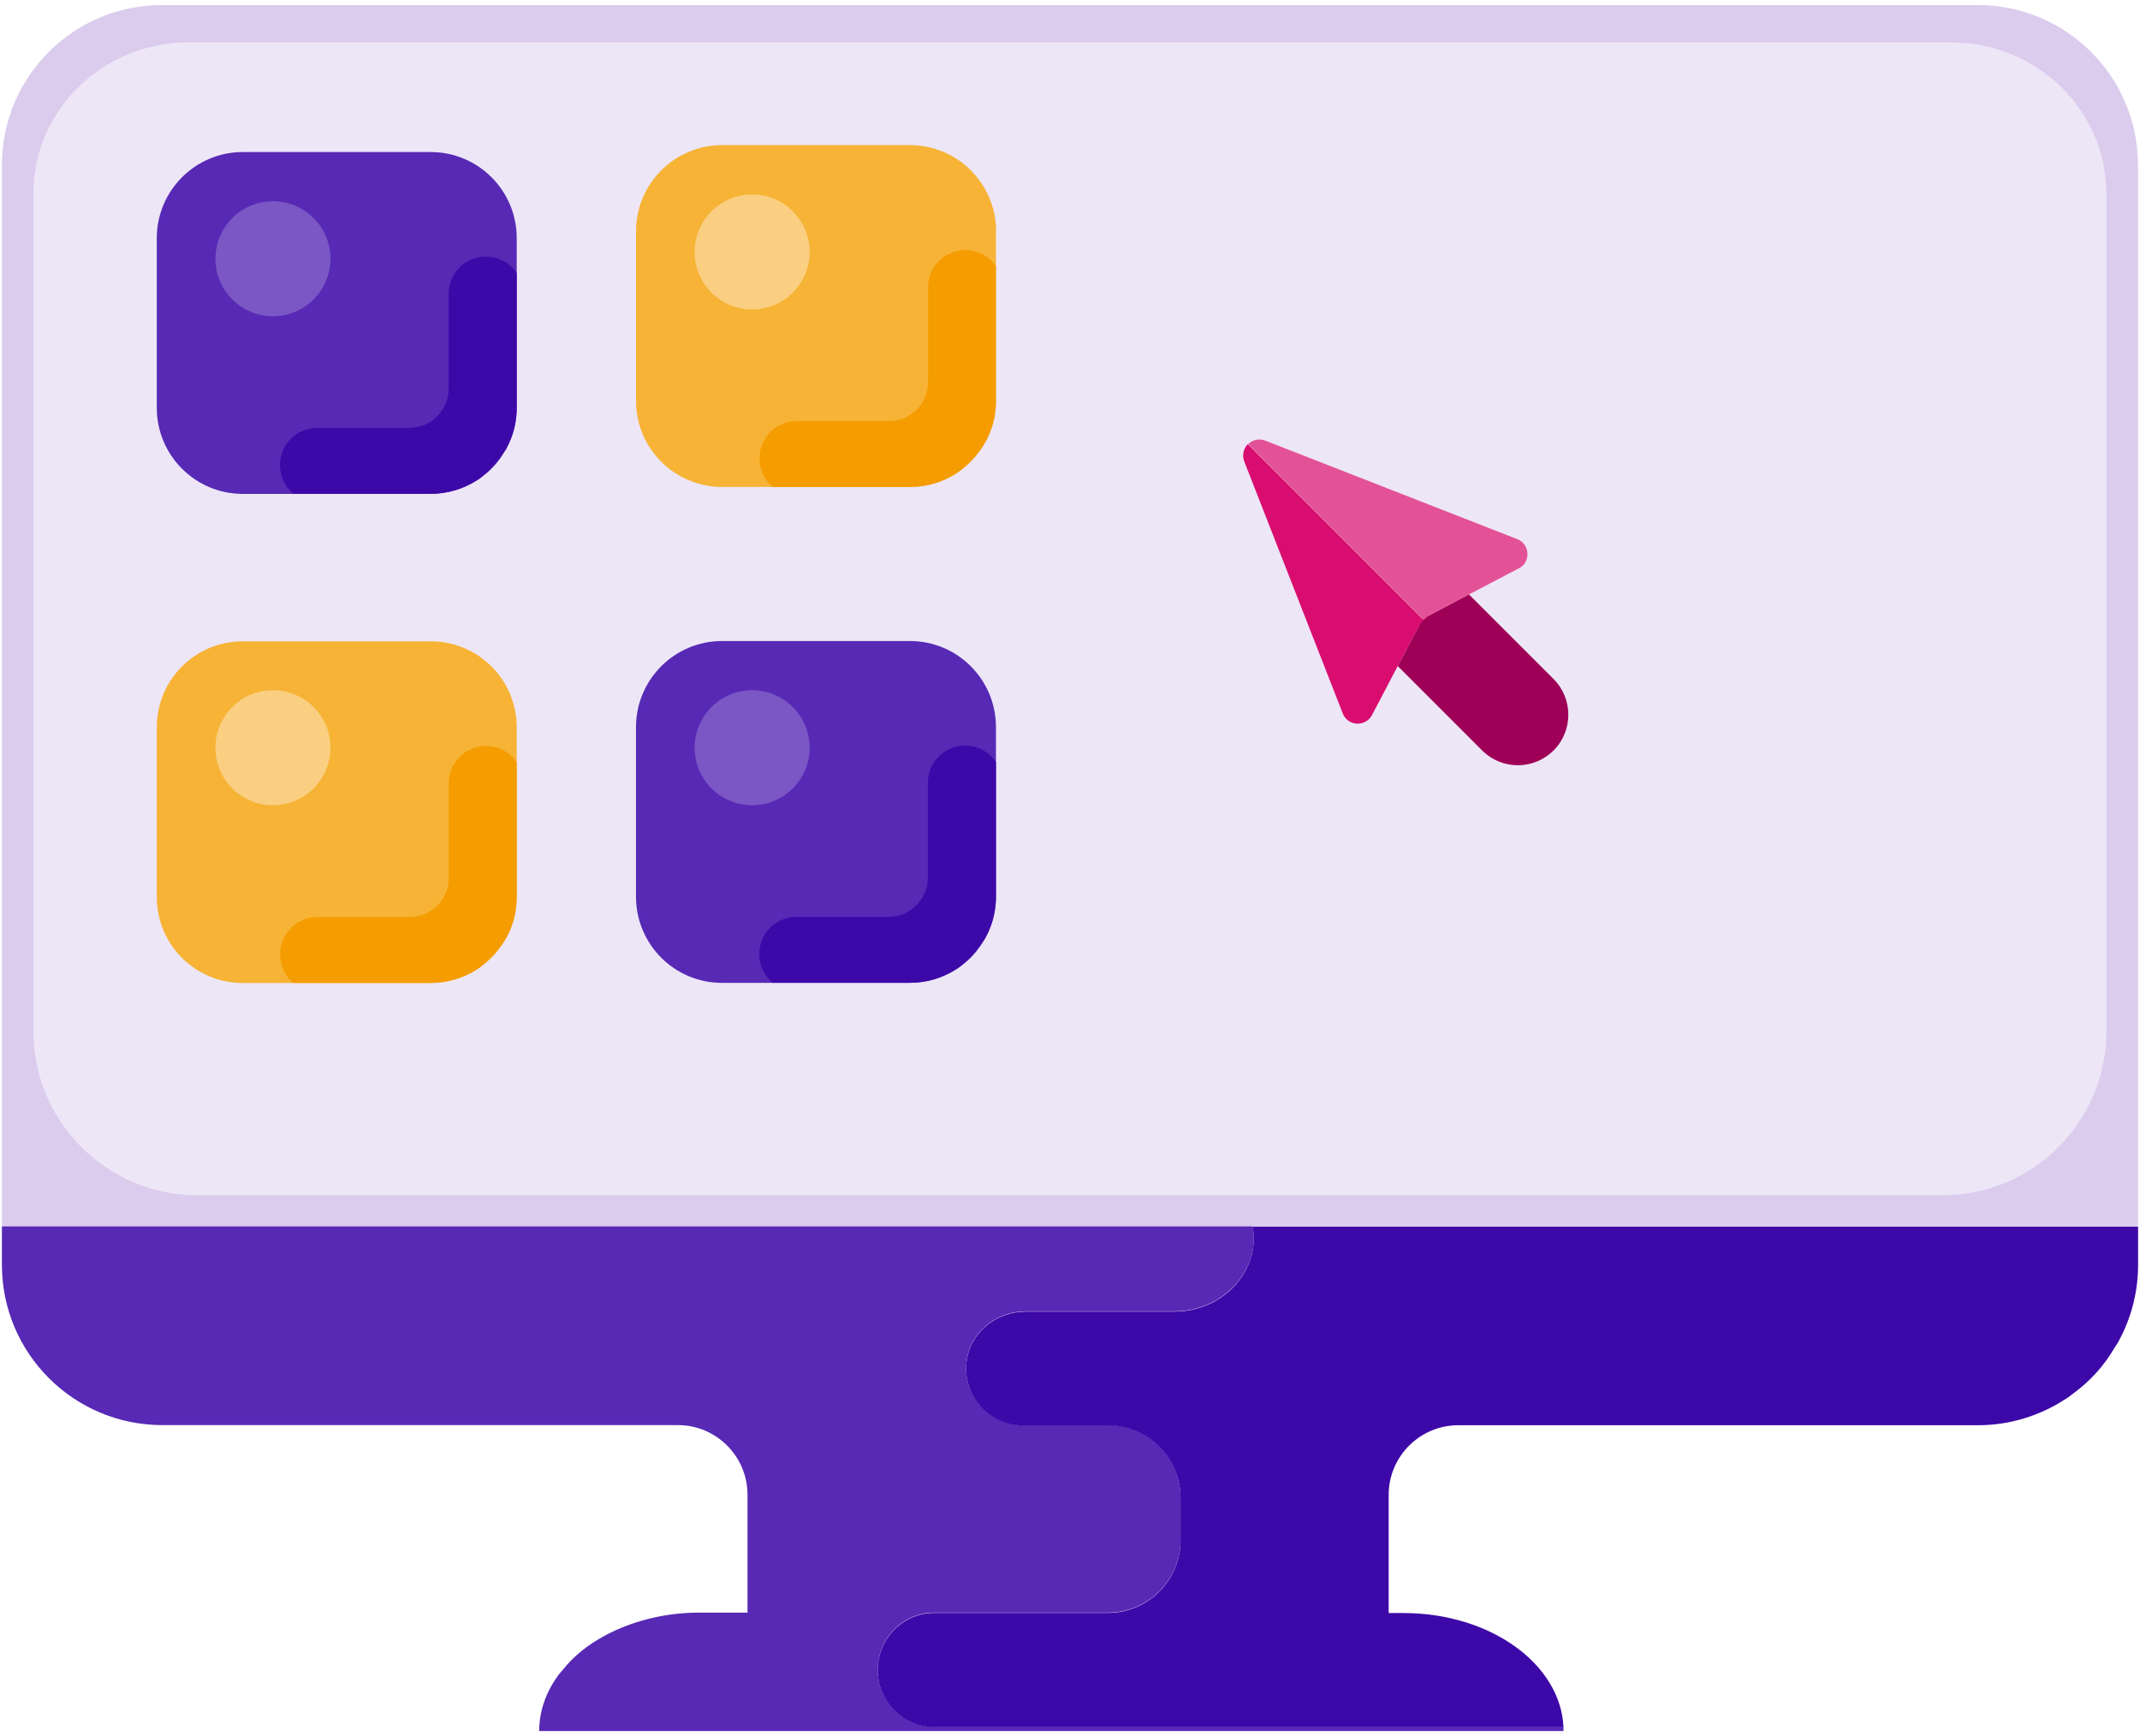
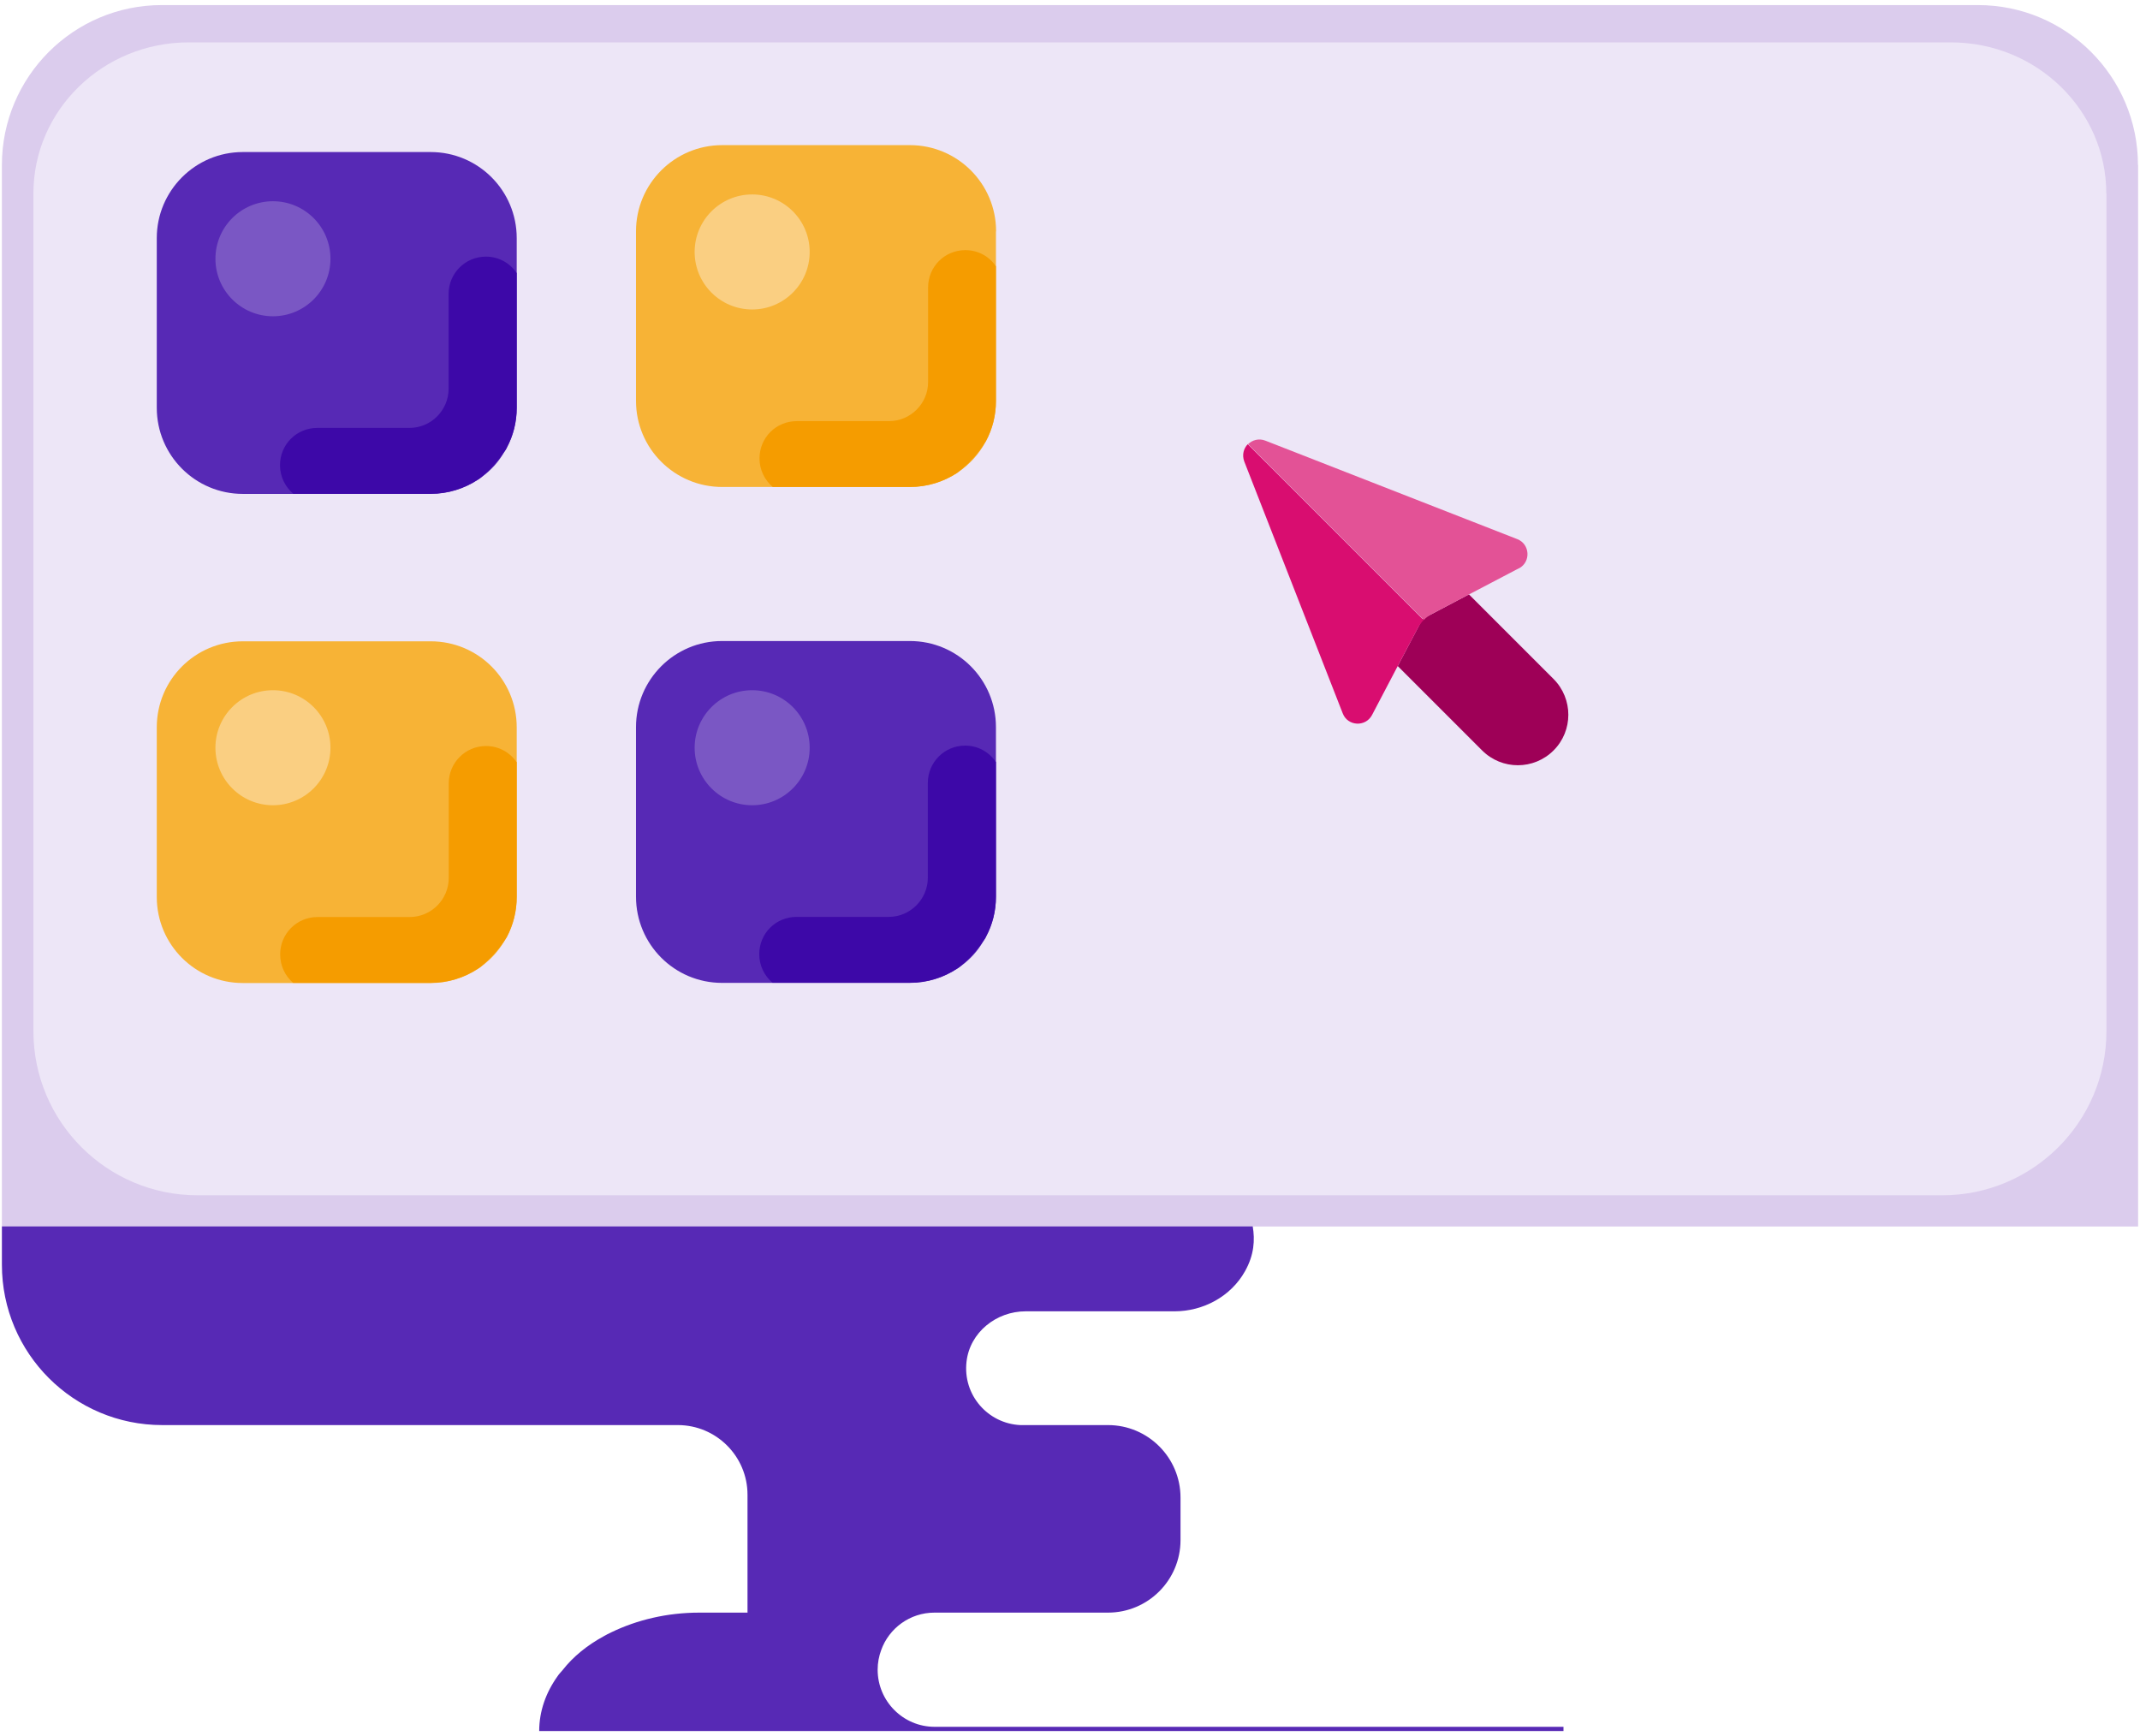
<svg xmlns="http://www.w3.org/2000/svg" width="212" height="172" viewBox="0 0 212 172" fill="none">
  <path d="M211.812 16.35V121.504H0.188V16.35C0.188 7.614 7.272 0.502 16.035 0.502H195.936C204.714 0.502 211.798 7.614 211.798 16.35H211.812Z" fill="#DBCCED" />
  <path d="M208.676 19.164V102.142C208.676 111.13 201.395 118.41 192.407 118.41H19.578C10.59 118.41 3.31 111.13 3.31 102.142V19.164C3.31 10.918 10.184 4.198 18.696 4.198H193.262C201.774 4.198 208.662 10.918 208.662 19.164H208.676Z" fill="#EDE6F7" />
  <path d="M74.052 159.78V148.076C74.052 144.268 70.957 141.174 67.15 141.174H16.078C7.3 141.174 0.188 134.062 0.188 125.284V121.49H124.102C124.326 122.82 124.256 124.304 123.332 125.942C121.932 128.434 119.202 129.904 116.346 129.904H101.604C98.692 129.904 96.088 131.99 95.751 134.874C95.359 138.192 97.865 141.02 101.071 141.174C101.169 141.174 101.268 141.174 101.352 141.174H109.766C113.728 141.174 116.948 144.394 116.948 148.356V152.57C116.948 156.532 113.728 159.752 109.766 159.752H92.573C90.138 159.752 88.066 161.306 87.296 163.462C87.072 164.064 86.945 164.722 86.945 165.408C86.945 168.516 89.466 171.064 92.588 171.064H154.887C154.887 171.204 154.887 171.344 154.887 171.484H53.416C53.416 169.524 54.074 167.676 55.236 166.052C55.376 165.828 55.586 165.632 55.754 165.422C56.761 164.134 58.161 162.986 59.813 162.09C60.051 161.964 60.303 161.81 60.569 161.698C63.09 160.48 66.072 159.752 69.278 159.752H74.037L74.052 159.78Z" fill="#5729B5" />
  <path d="M51.189 23.602V40.403C51.189 41.831 50.839 43.175 50.209 44.35C50.139 44.519 50.027 44.658 49.929 44.812C49.397 45.751 48.641 46.59 47.745 47.234C47.619 47.333 47.493 47.444 47.339 47.529C45.995 48.41 44.385 48.928 42.663 48.928H24.057C19.339 48.928 15.531 45.106 15.531 40.389V23.588C15.531 18.898 19.339 15.062 24.057 15.062H42.663C47.381 15.062 51.189 18.884 51.189 23.588V23.602Z" fill="#5729B5" />
  <path d="M51.189 27.032V40.388C51.189 41.816 50.839 43.16 50.209 44.336C50.139 44.504 50.027 44.644 49.929 44.798C49.313 45.708 48.585 46.52 47.745 47.22C47.619 47.318 47.493 47.43 47.339 47.514C45.995 48.396 44.385 48.914 42.663 48.914H29.055C28.257 48.242 27.739 47.22 27.739 46.086C27.739 44.028 29.377 42.39 31.435 42.39H40.563C42.705 42.39 44.441 40.64 44.441 38.512V29.118C44.441 27.088 46.079 25.422 48.137 25.422C49.397 25.422 50.503 26.052 51.161 27.018L51.189 27.032Z" fill="#3D08A8" />
  <path d="M27.04 31.331C30.187 31.331 32.738 28.779 32.738 25.633C32.738 22.486 30.187 19.935 27.04 19.935C23.893 19.935 21.342 22.486 21.342 25.633C21.342 28.779 23.893 31.331 27.04 31.331Z" fill="#7A57C4" />
  <path d="M98.664 72.042V88.842C98.664 90.27 98.314 91.614 97.684 92.79C97.614 92.958 97.502 93.098 97.404 93.252C96.872 94.19 96.116 95.03 95.22 95.674C95.094 95.772 94.968 95.884 94.814 95.968C93.47 96.85 91.86 97.368 90.138 97.368H71.532C66.814 97.368 63.006 93.546 63.006 88.828V72.028C63.006 67.338 66.814 63.502 71.532 63.502H90.138C94.856 63.502 98.664 67.324 98.664 72.028V72.042Z" fill="#5729B5" />
  <path d="M98.664 75.472V88.828C98.664 90.256 98.314 91.6 97.684 92.776C97.614 92.944 97.502 93.084 97.404 93.238C96.788 94.148 96.06 94.96 95.22 95.66C95.094 95.758 94.968 95.87 94.814 95.954C93.47 96.836 91.86 97.354 90.138 97.354H76.53C75.732 96.682 75.214 95.66 75.214 94.526C75.214 92.468 76.852 90.83 78.91 90.83H88.038C90.18 90.83 91.916 89.08 91.916 86.952V77.558C91.916 75.528 93.554 73.862 95.612 73.862C96.872 73.862 97.978 74.492 98.636 75.458L98.664 75.472Z" fill="#3D08A8" />
  <path d="M74.513 79.77C77.66 79.77 80.212 77.219 80.212 74.073C80.212 70.926 77.66 68.374 74.513 68.374C71.367 68.374 68.815 70.926 68.815 74.073C68.815 77.219 71.367 79.77 74.513 79.77Z" fill="#7A57C4" />
  <path d="M98.664 22.93V39.73C98.664 41.158 98.314 42.502 97.684 43.678C97.67 43.721 97.642 43.734 97.628 43.776C96.984 44.995 96.032 46.031 94.898 46.786C94.884 46.8 94.856 46.828 94.828 46.843C93.484 47.724 91.874 48.242 90.138 48.242H71.546C66.828 48.242 63.006 44.42 63.006 39.717V22.916C63.006 18.198 66.828 14.377 71.546 14.377H90.138C94.856 14.377 98.678 18.198 98.678 22.916L98.664 22.93Z" fill="#F7B336" />
  <path d="M98.663 26.388V39.73C98.663 41.158 98.313 42.502 97.683 43.678C97.669 43.72 97.641 43.734 97.627 43.776C96.913 44.938 95.989 45.96 94.897 46.786C94.883 46.8 94.855 46.828 94.827 46.842C93.483 47.724 91.873 48.242 90.137 48.242H76.557C75.759 47.57 75.241 46.548 75.241 45.414C75.241 43.356 76.879 41.718 78.937 41.718H88.065C90.207 41.718 91.943 39.982 91.943 37.84V28.474C91.943 26.416 93.581 24.778 95.639 24.778C96.899 24.778 98.019 25.408 98.663 26.388Z" fill="#F59C00" />
  <path d="M74.513 30.658C77.66 30.658 80.212 28.107 80.212 24.96C80.212 21.813 77.66 19.262 74.513 19.262C71.367 19.262 68.815 21.813 68.815 24.96C68.815 28.107 71.367 30.658 74.513 30.658Z" fill="#FACF82" />
  <path d="M51.189 72.056V88.856C51.189 90.284 50.839 91.642 50.209 92.832L49.929 93.28C49.369 94.218 48.641 95.03 47.745 95.688C47.619 95.786 47.493 95.898 47.339 95.982C45.995 96.864 44.385 97.382 42.663 97.382H24.057C19.339 97.382 15.531 93.574 15.531 88.856V72.056C15.531 67.338 19.339 63.53 24.057 63.53H42.663C47.381 63.53 51.189 67.338 51.189 72.056Z" fill="#F7B336" />
  <path d="M51.189 75.486V88.842C51.189 90.27 50.839 91.628 50.209 92.818L49.929 93.266C49.313 94.176 48.585 94.96 47.745 95.674C47.619 95.772 47.493 95.884 47.339 95.968C45.995 96.85 44.385 97.368 42.663 97.368H29.041C28.243 96.682 27.753 95.674 27.753 94.54C27.753 92.51 29.391 90.844 31.449 90.844H40.577C42.719 90.844 44.455 89.108 44.455 86.966V77.6C44.455 75.57 46.093 73.904 48.151 73.904C49.411 73.904 50.517 74.534 51.175 75.5L51.189 75.486Z" fill="#F59C00" />
  <path d="M27.039 79.77C30.186 79.77 32.737 77.219 32.737 74.073C32.737 70.926 30.186 68.374 27.039 68.374C23.892 68.374 21.341 70.926 21.341 74.073C21.341 77.219 23.892 79.77 27.039 79.77Z" fill="#FACF82" />
  <path d="M153.908 74.338C151.948 76.298 148.784 76.298 146.824 74.338L138.466 65.98L140.93 61.304L145.522 58.882L153.908 67.268C155.854 69.228 155.854 72.392 153.908 74.338Z" fill="#9E0057" />
  <path d="M141.041 61.416C140.817 61.641 140.635 61.892 140.481 62.172L138.465 65.981L135.917 70.838C135.273 72.043 133.509 71.945 133.019 70.671L123.261 45.709C123.023 45.05 123.205 44.42 123.611 44.001L141.027 61.416H141.041Z" fill="#D90D70" />
  <path d="M150.478 56.292L145.536 58.882L141.812 60.842C141.532 60.996 141.266 61.178 141.056 61.416L123.64 44C124.06 43.594 124.704 43.398 125.348 43.65L150.31 53.408C151.57 53.898 151.682 55.662 150.478 56.306V56.292Z" fill="#E35296" />
-   <path d="M211.811 121.504V125.298C211.811 127.944 211.153 130.464 209.991 132.662C209.851 132.97 209.655 133.25 209.473 133.516C208.465 135.266 207.065 136.82 205.413 138.024C205.175 138.206 204.937 138.402 204.657 138.57C202.137 140.222 199.155 141.188 195.949 141.188H144.471C140.663 141.188 137.569 144.282 137.569 148.09V159.794H139.039C147.621 159.794 154.593 164.82 154.887 171.092H92.587C89.479 171.092 86.945 168.558 86.945 165.436C86.945 164.75 87.071 164.092 87.295 163.49C88.065 161.334 90.151 159.78 92.573 159.78H109.765C113.727 159.78 116.947 156.56 116.947 152.598V148.384C116.947 144.422 113.727 141.202 109.765 141.202H101.351C101.253 141.202 101.155 141.202 101.071 141.202C97.865 141.062 95.359 138.22 95.751 134.902C96.087 132.018 98.691 129.932 101.603 129.932H116.345C119.201 129.932 121.931 128.476 123.331 125.97C124.241 124.332 124.325 122.848 124.101 121.518H211.811V121.504Z" fill="#3D08A8" />
</svg>